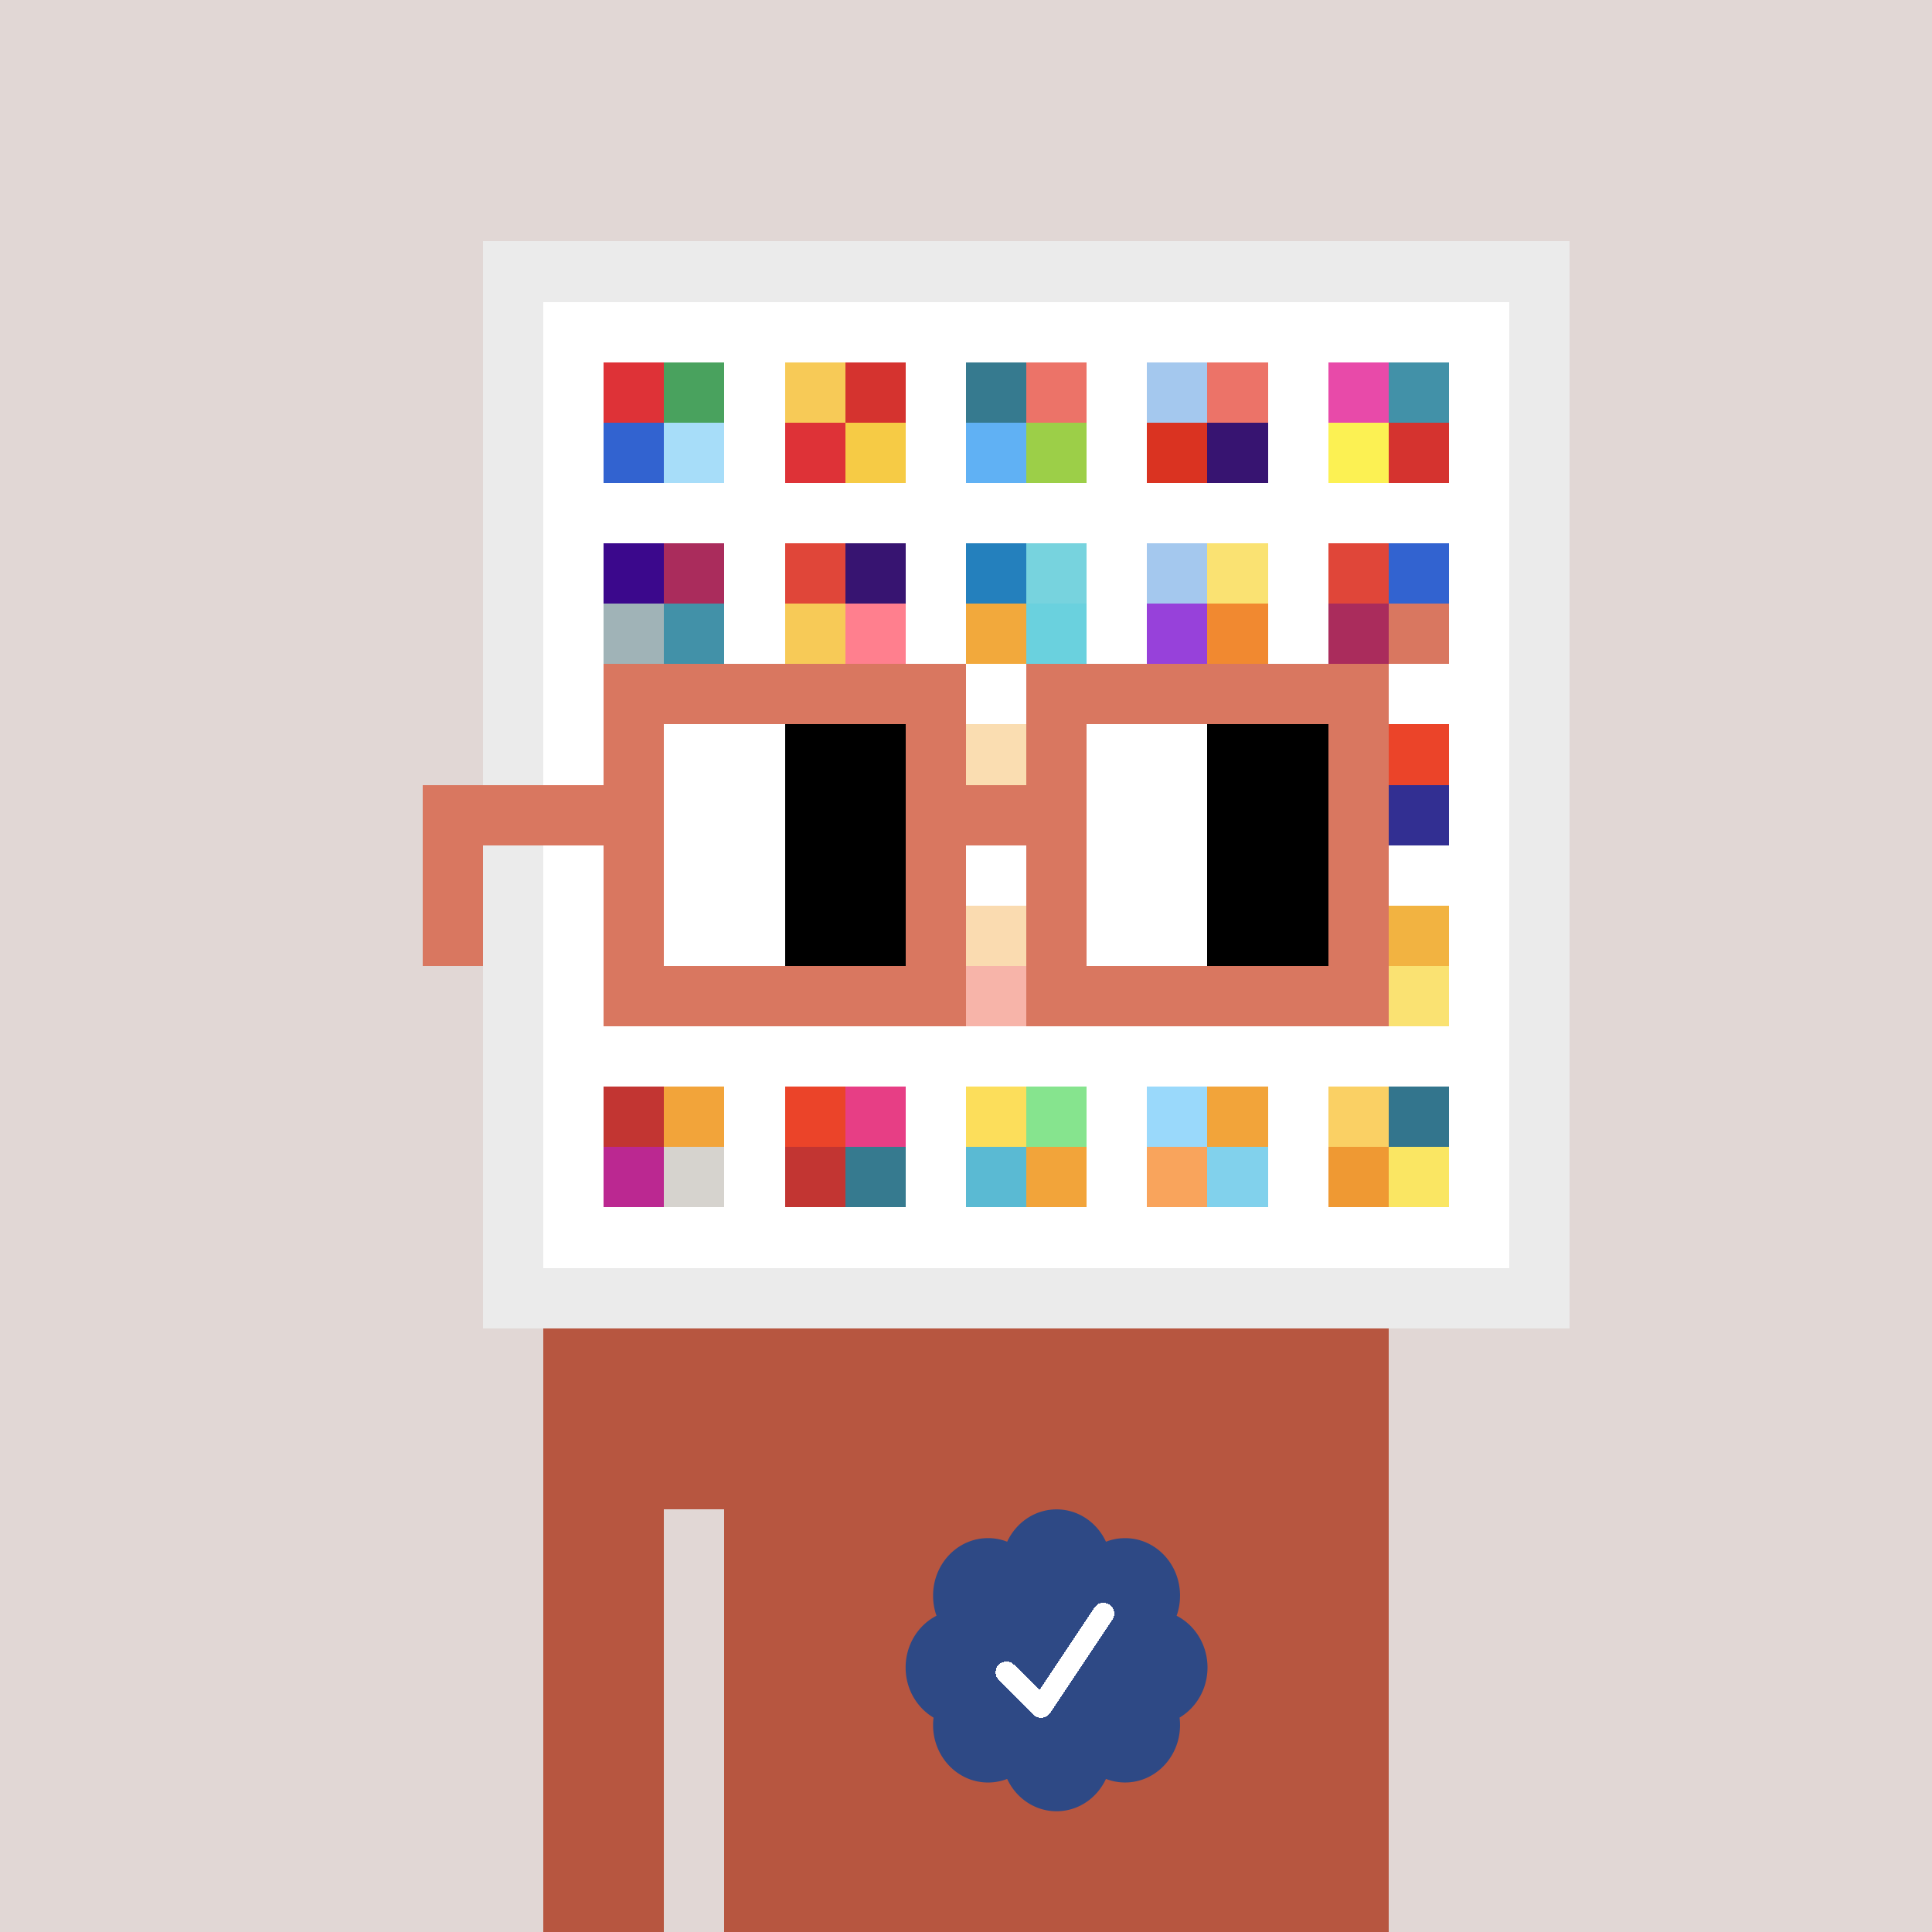
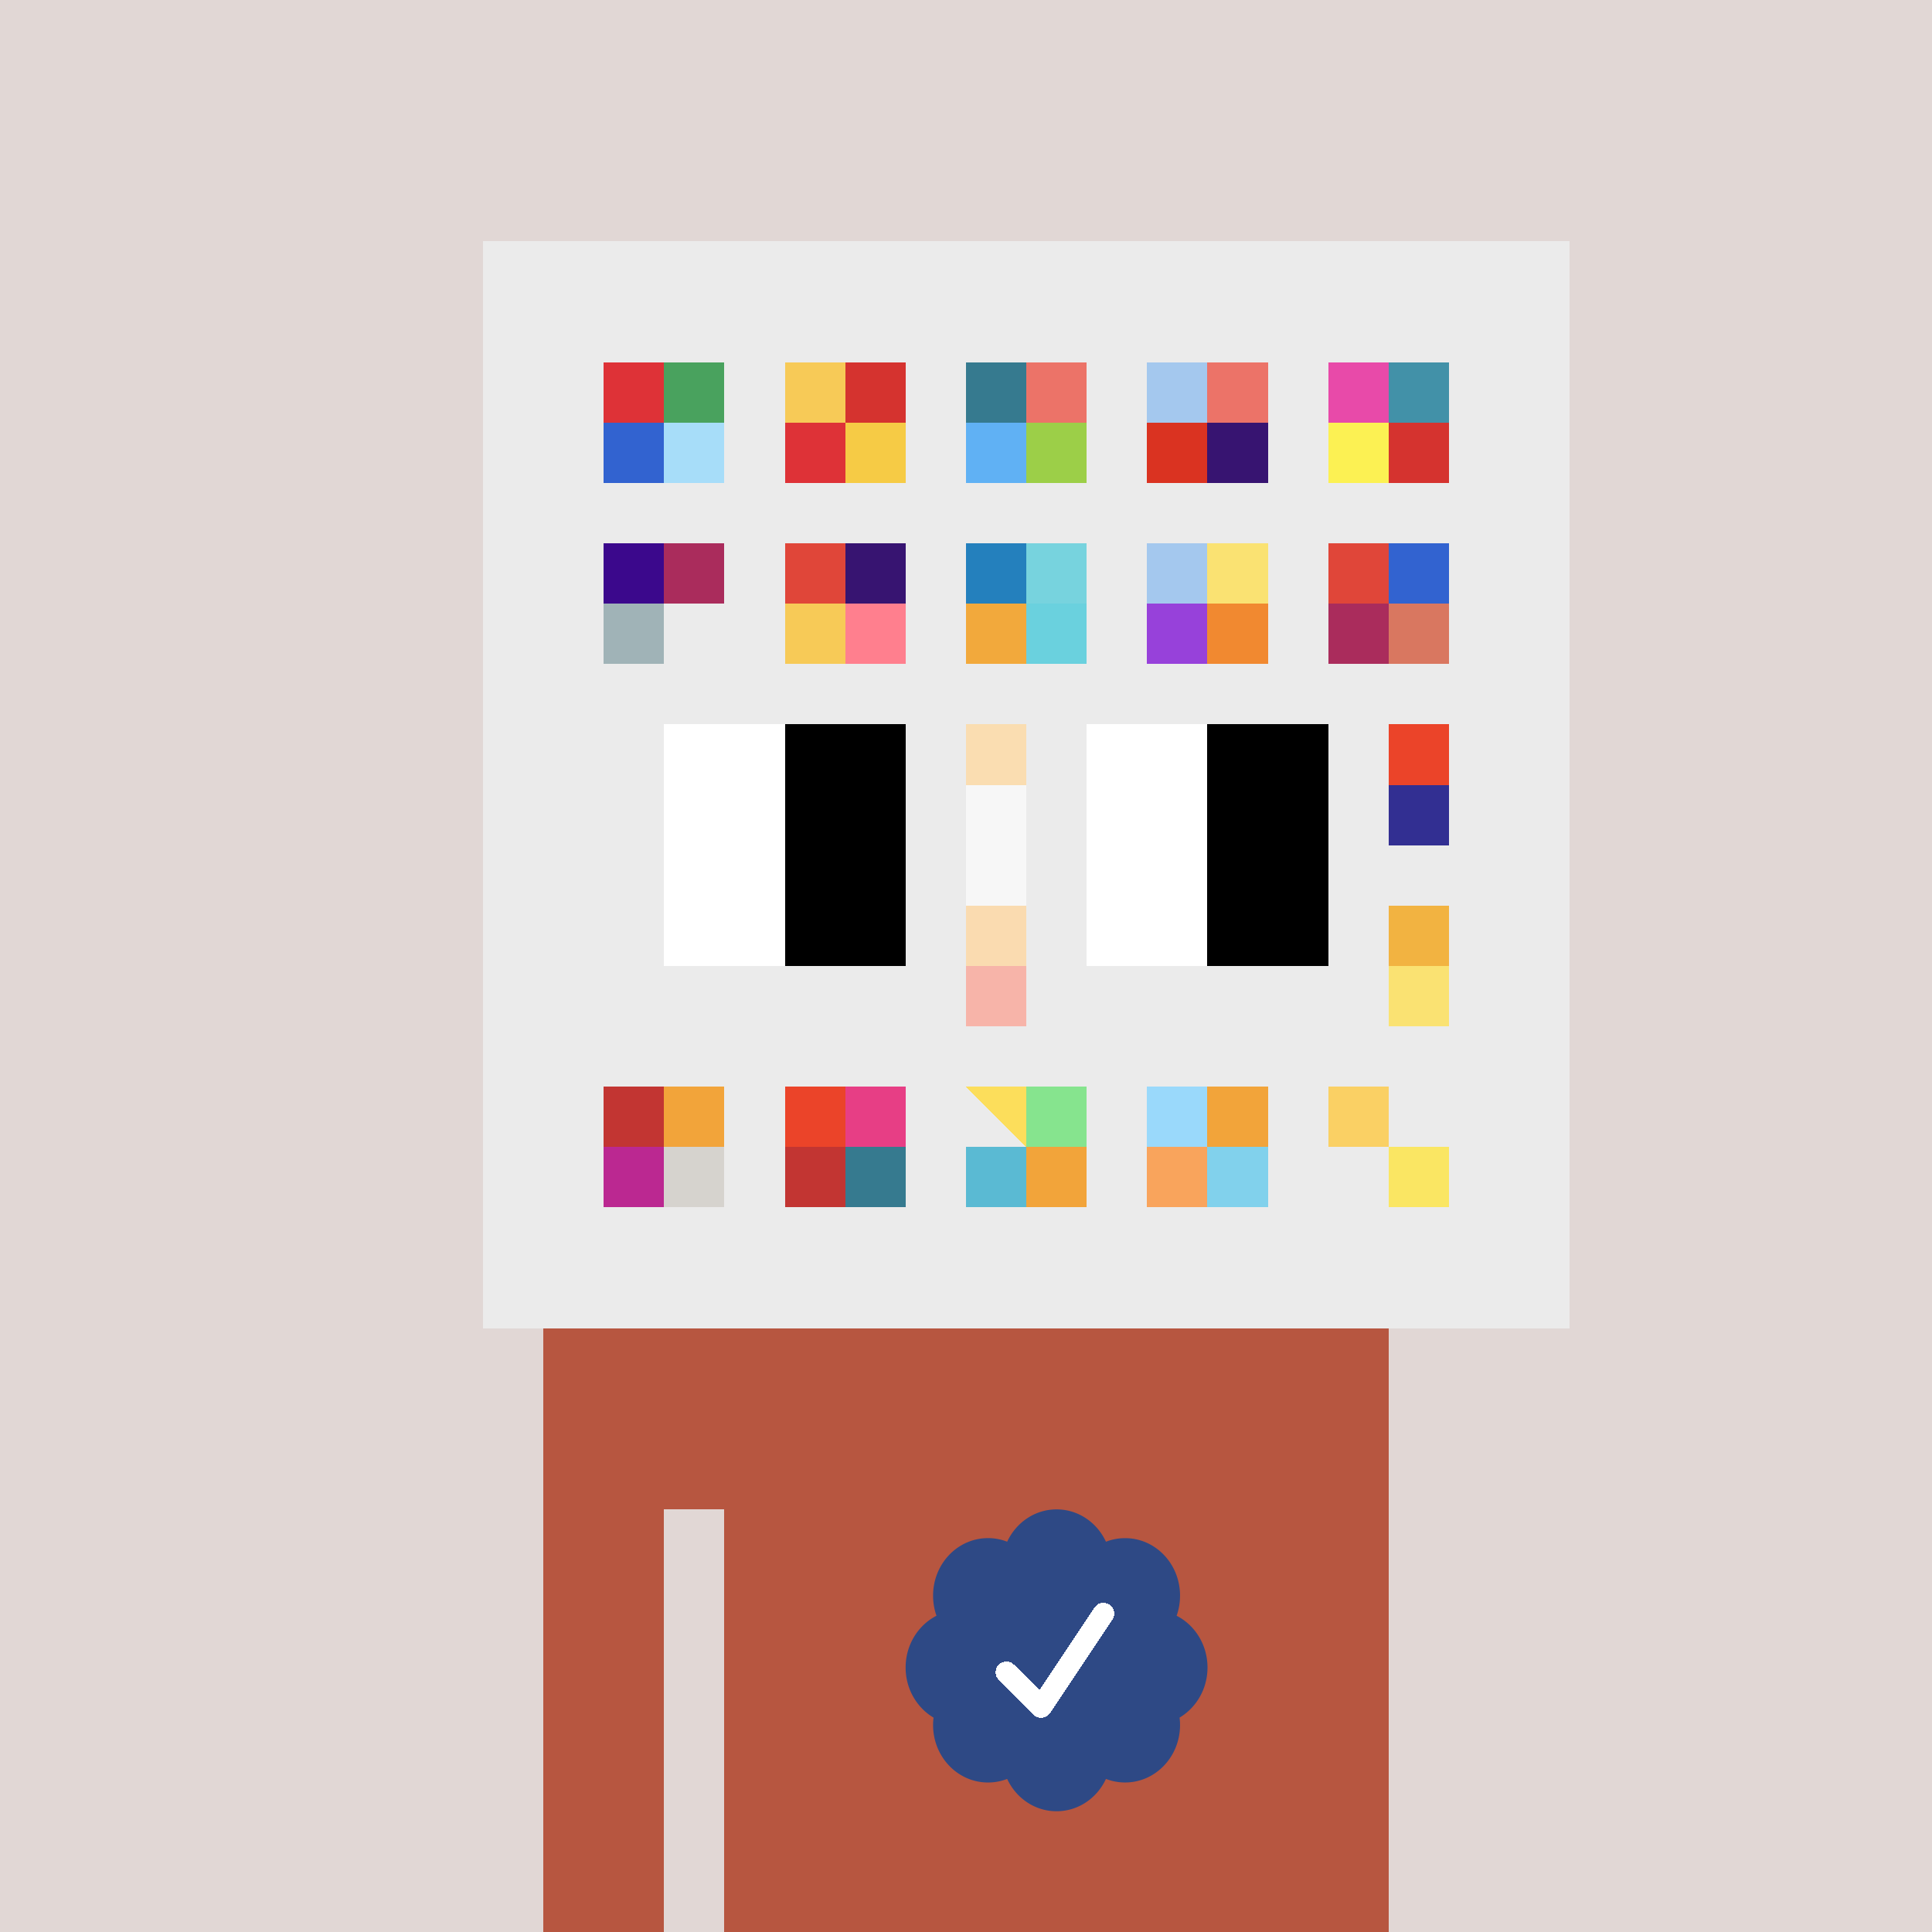
<svg xmlns="http://www.w3.org/2000/svg" viewBox="0 0 320 320" width="2000" height="2000" shape-rendering="crispEdges">
  <defs>
    <style>.check{fill: #2E4985}</style>
  </defs>
  <path fill="#E1D7D5" d="M0 0h320v320H0z" />
  <path fill="#EBEBEB" d="M80 40h180v180H80z" />
-   <path fill="#FFFFFF" d="M90 50h160v160H90z" />
  <path fill="#DE3237" d="M100 60h10v10h-10z" />
  <path fill="#3263D0" d="M100 70h10v10h-10z" />
  <path fill="#49A25E" d="M110 60h10v10h-10z" />
  <path fill="#A7DDF9" d="M110 70h10v10h-10z" />
  <path fill="#F7CA57" d="M130 60h10v10h-10z" />
  <path fill="#DE3237" d="M130 70h10v10h-10z" />
  <path fill="#D5332F" d="M140 60h10v10h-10z" />
  <path fill="#F6CB45" d="M140 70h10v10h-10z" />
  <path fill="#367A8F" d="M160 60h10v10h-10z" />
  <path fill="#60B1F4" d="M160 70h10v10h-10z" />
  <path fill="#EC7368" d="M170 60h10v10h-10z" />
  <path fill="#9CCF48" d="M170 70h10v10h-10z" />
  <path fill="#A4C8EE" d="M190 60h10v10h-10z" />
  <path fill="#DA3321" d="M190 70h10v10h-10z" />
  <path fill="#EC7368" d="M200 60h10v10h-10z" />
  <path fill="#371471" d="M200 70h10v10h-10z" />
  <path fill="#E84AA9" d="M220 60h10v10h-10z" />
  <path fill="#FCF153" d="M220 70h10v10h-10z" />
  <path fill="#4291A8" d="M230 60h10v10h-10z" />
  <path fill="#D5332F" d="M230 70h10v10h-10z" />
  <path fill="#3B088C" d="M100 90h10v10h-10z" />
  <path fill="#A0B3B7" d="M100 100h10v10h-10z" />
  <path fill="#AA2C5C" d="M110 90h10v10h-10z" />
-   <path fill="#4291A8" d="M110 100h10v10h-10z" />
  <path fill="#E04639" d="M130 90h10v10h-10z" />
  <path fill="#F7CA57" d="M130 100h10v10h-10z" />
  <path fill="#371471" d="M140 90h10v10h-10z" />
  <path fill="#FF7F8E" d="M140 100h10v10h-10z" />
  <path fill="#2480BD" d="M160 90h10v10h-10z" />
  <path fill="#F2A93C" d="M160 100h10v10h-10z" />
  <path fill="#77D3DE" d="M170 90h10v10h-10z" />
  <path fill="#6AD1DE" d="M170 100h10v10h-10z" />
  <path fill="#A4C8EE" d="M190 90h10v10h-10z" />
  <path fill="#9741DA" d="M190 100h10v10h-10z" />
  <path fill="#FAE272" d="M200 90h10v10h-10z" />
  <path fill="#F18930" d="M200 100h10v10h-10z" />
  <path fill="#E04639" d="M220 90h10v10h-10z" />
  <path fill="#AA2C5C" d="M220 100h10v10h-10z" />
  <path fill="#3263D0" d="M230 90h10v10h-10z" />
  <path fill="#D97760" d="M230 100h10v10h-10z" />
  <path fill="#F2A93C" d="M160 120h10v10h-10z" />
  <path fill="#EB4429" d="M230 120h10v10h-10z" />
  <path fill="#322F92" d="M230 130h10v10h-10z" />
  <path fill="#F2A43A" d="M160 150h10v10h-10z" />
  <path fill="#EB4429" d="M160 160h10v10h-10z" />
  <path fill="#F2B341" d="M230 150h10v10h-10z" />
  <path fill="#FAE272" d="M230 160h10v10h-10z" />
  <path fill="#C23532" d="M100 180h10v10h-10z" />
  <path fill="#BB2891" d="M100 190h10v10h-10z" />
  <path fill="#F2A43A" d="M110 180h10v10h-10z" />
  <path fill="#D6D3CE" d="M110 190h10v10h-10z" />
  <path fill="#EB4429" d="M130 180h10v10h-10z" />
  <path fill="#C23532" d="M130 190h10v10h-10z" />
  <path fill="#E73E85" d="M140 180h10v10h-10z" />
  <path fill="#367A8F" d="M140 190h10v10h-10z" />
-   <path fill="#FCDE5B" d="M160 180h10v10h-10z" />
+   <path fill="#FCDE5B" d="M160 180h10v10z" />
  <path fill="#5ABAD3" d="M160 190h10v10h-10z" />
  <path fill="#86E48E" d="M170 180h10v10h-10z" />
  <path fill="#F2A43A" d="M170 190h10v10h-10z" />
  <path fill="#9AD9FB" d="M190 180h10v10h-10z" />
  <path fill="#F9A45C" d="M190 190h10v10h-10z" />
  <path fill="#F2A43A" d="M200 180h10v10h-10z" />
  <path fill="#81D1EC" d="M200 190h10v10h-10z" />
  <path fill="#FAD064" d="M220 180h10v10h-10z" />
-   <path fill="#EF9933" d="M220 190h10v10h-10z" />
-   <path fill="#33758D" d="M230 180h10v10h-10z" />
  <path fill="#FAE663" d="M230 190h10v10h-10z" />
  <path fill="#B75640" d="M90 220h20v100H90V220Zm20 0h10v30h-10v-30Zm10 0h110v100H120V220Z" />
  <path class="check" shape-rendering="geometricPrecision" d="M200 276.191c0-3.762-2.083-7.024-5.114-8.572a9.97 9.97 0 0 0 .567-3.333c0-5.262-4.072-9.519-9.091-9.519-1.118 0-2.19.199-3.18.595-1.472-3.184-4.586-5.362-8.181-5.362-3.595 0-6.704 2.184-8.182 5.357a8.604 8.604 0 0 0-3.182-.595c-5.023 0-9.09 4.262-9.09 9.524 0 1.176.198 2.295.565 3.333-3.028 1.548-5.112 4.805-5.112 8.572 0 3.559 1.862 6.661 4.624 8.299-.048.405-.077.81-.077 1.225 0 5.262 4.067 9.523 9.09 9.523 1.12 0 2.191-.204 3.179-.594 1.476 3.175 4.586 5.356 8.183 5.356 3.6 0 6.71-2.181 8.183-5.356.988.387 2.059.59 3.18.59 5.024 0 9.091-4.263 9.091-9.525 0-.413-.029-.818-.079-1.22 2.757-1.637 4.626-4.739 4.626-8.296v-.002Z" />
  <path fill="#fff" d="m184.249 268.252-10.319 15.476a1.785 1.785 0 0 1-2.478.496l-.274-.224-5.75-5.75a1.784 1.784 0 1 1 2.524-2.524l4.214 4.207 9.106-13.666a1.787 1.787 0 0 1 2.476-.493 1.784 1.784 0 0 1 .501 2.476v.002Z" />
  <path fill="#FFFFFF" fill-opacity=".6" d="M160 120h10v50h-10z" />
  <path fill="#fff" d="M130 120h-20v10h20v-10Zm0 10h-20v10h20v-10Zm0 10h-20v10h20v-10Zm0 10h-20v10h20v-10Z" />
  <path fill="#000" d="M150 120h-20v10h20v-10Zm0 10h-20v10h20v-10Zm0 10h-20v10h20v-10Zm0 10h-20v10h20v-10Z" />
  <path fill="#fff" d="M200 120h-20v10h20v-10Zm0 10h-20v10h20v-10Zm0 10h-20v10h20v-10Zm0 10h-20v10h20v-10Z" />
  <path fill="#000" d="M220 120h-20v10h20v-10Zm0 10h-20v10h20v-10Zm0 10h-20v10h20v-10Zm0 10h-20v10h20v-10Z" />
-   <path fill="#D97760" d="M160 110h-60v10h60v-10Zm70 0h-60v10h60v-10Zm-120 10h-10v10h10v-10Zm50 0h-10v10h10v-10Zm20 0h-10v10h10v-10Zm50 0h-10v10h10v-10Zm0 10h-10v10h10v-10Zm-120 10h-10v10h10v-10Zm50 0h-10v10h10v-10Zm20 0h-10v10h10v-10Zm50 0h-10v10h10v-10Zm-150 0H70v10h10v-10Zm0 10H70v10h10v-10Zm30 0h-10v10h10v-10Zm50 0h-10v10h10v-10Zm20 0h-10v10h10v-10Zm50 0h-10v10h10v-10Zm-70 10h-60v10h60v-10Zm70 0h-60v10h60v-10Zm-120-30H70v10h40v-10Zm70 0h-30v10h30v-10Z" />
</svg>